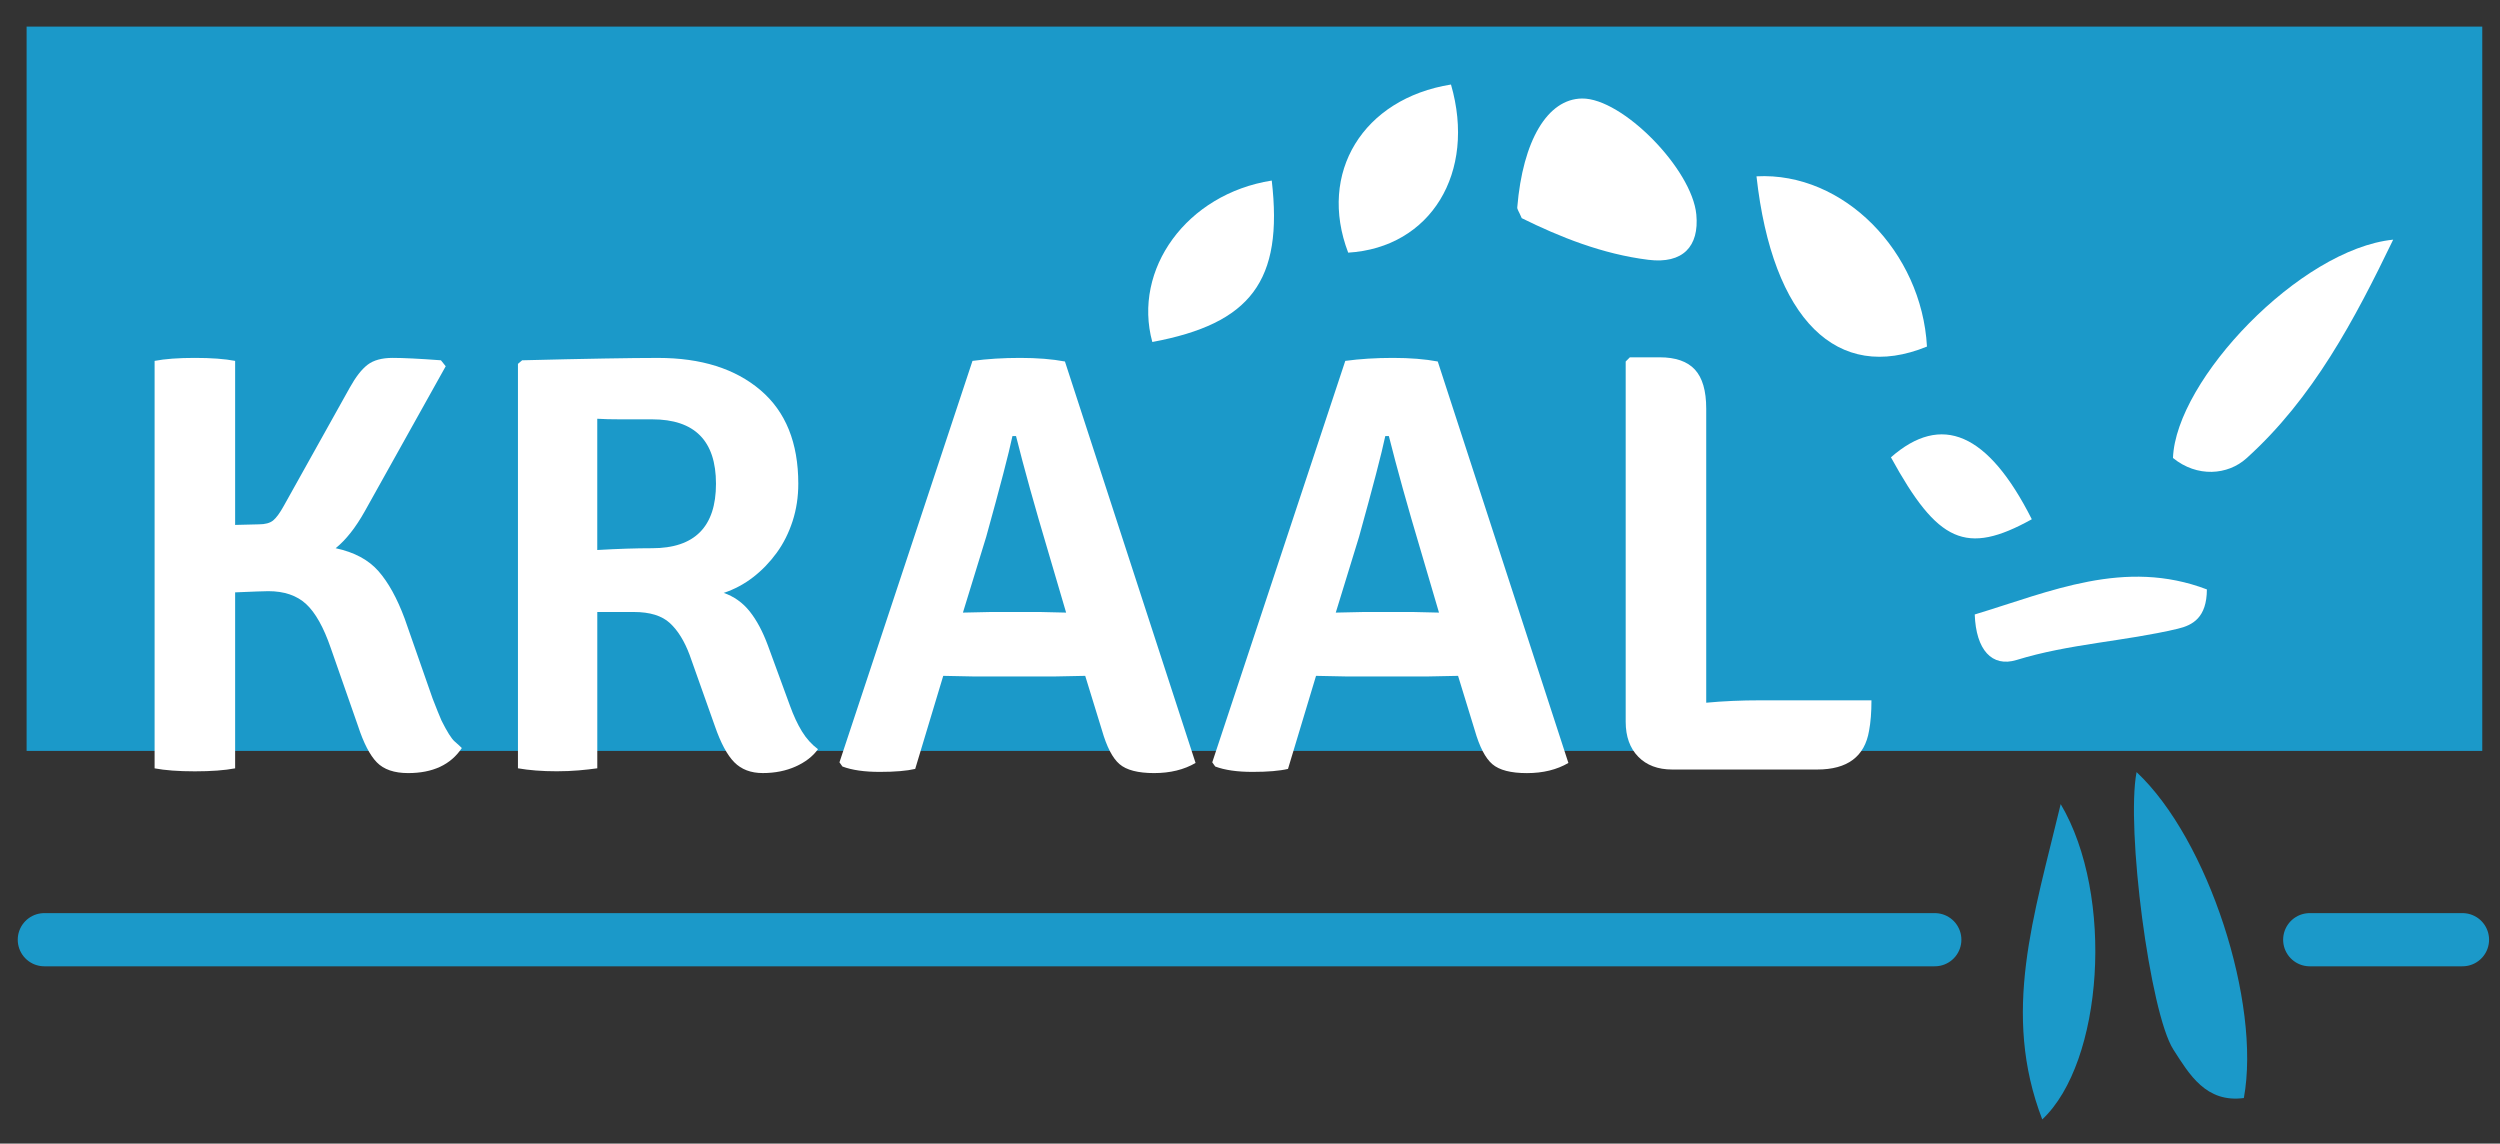
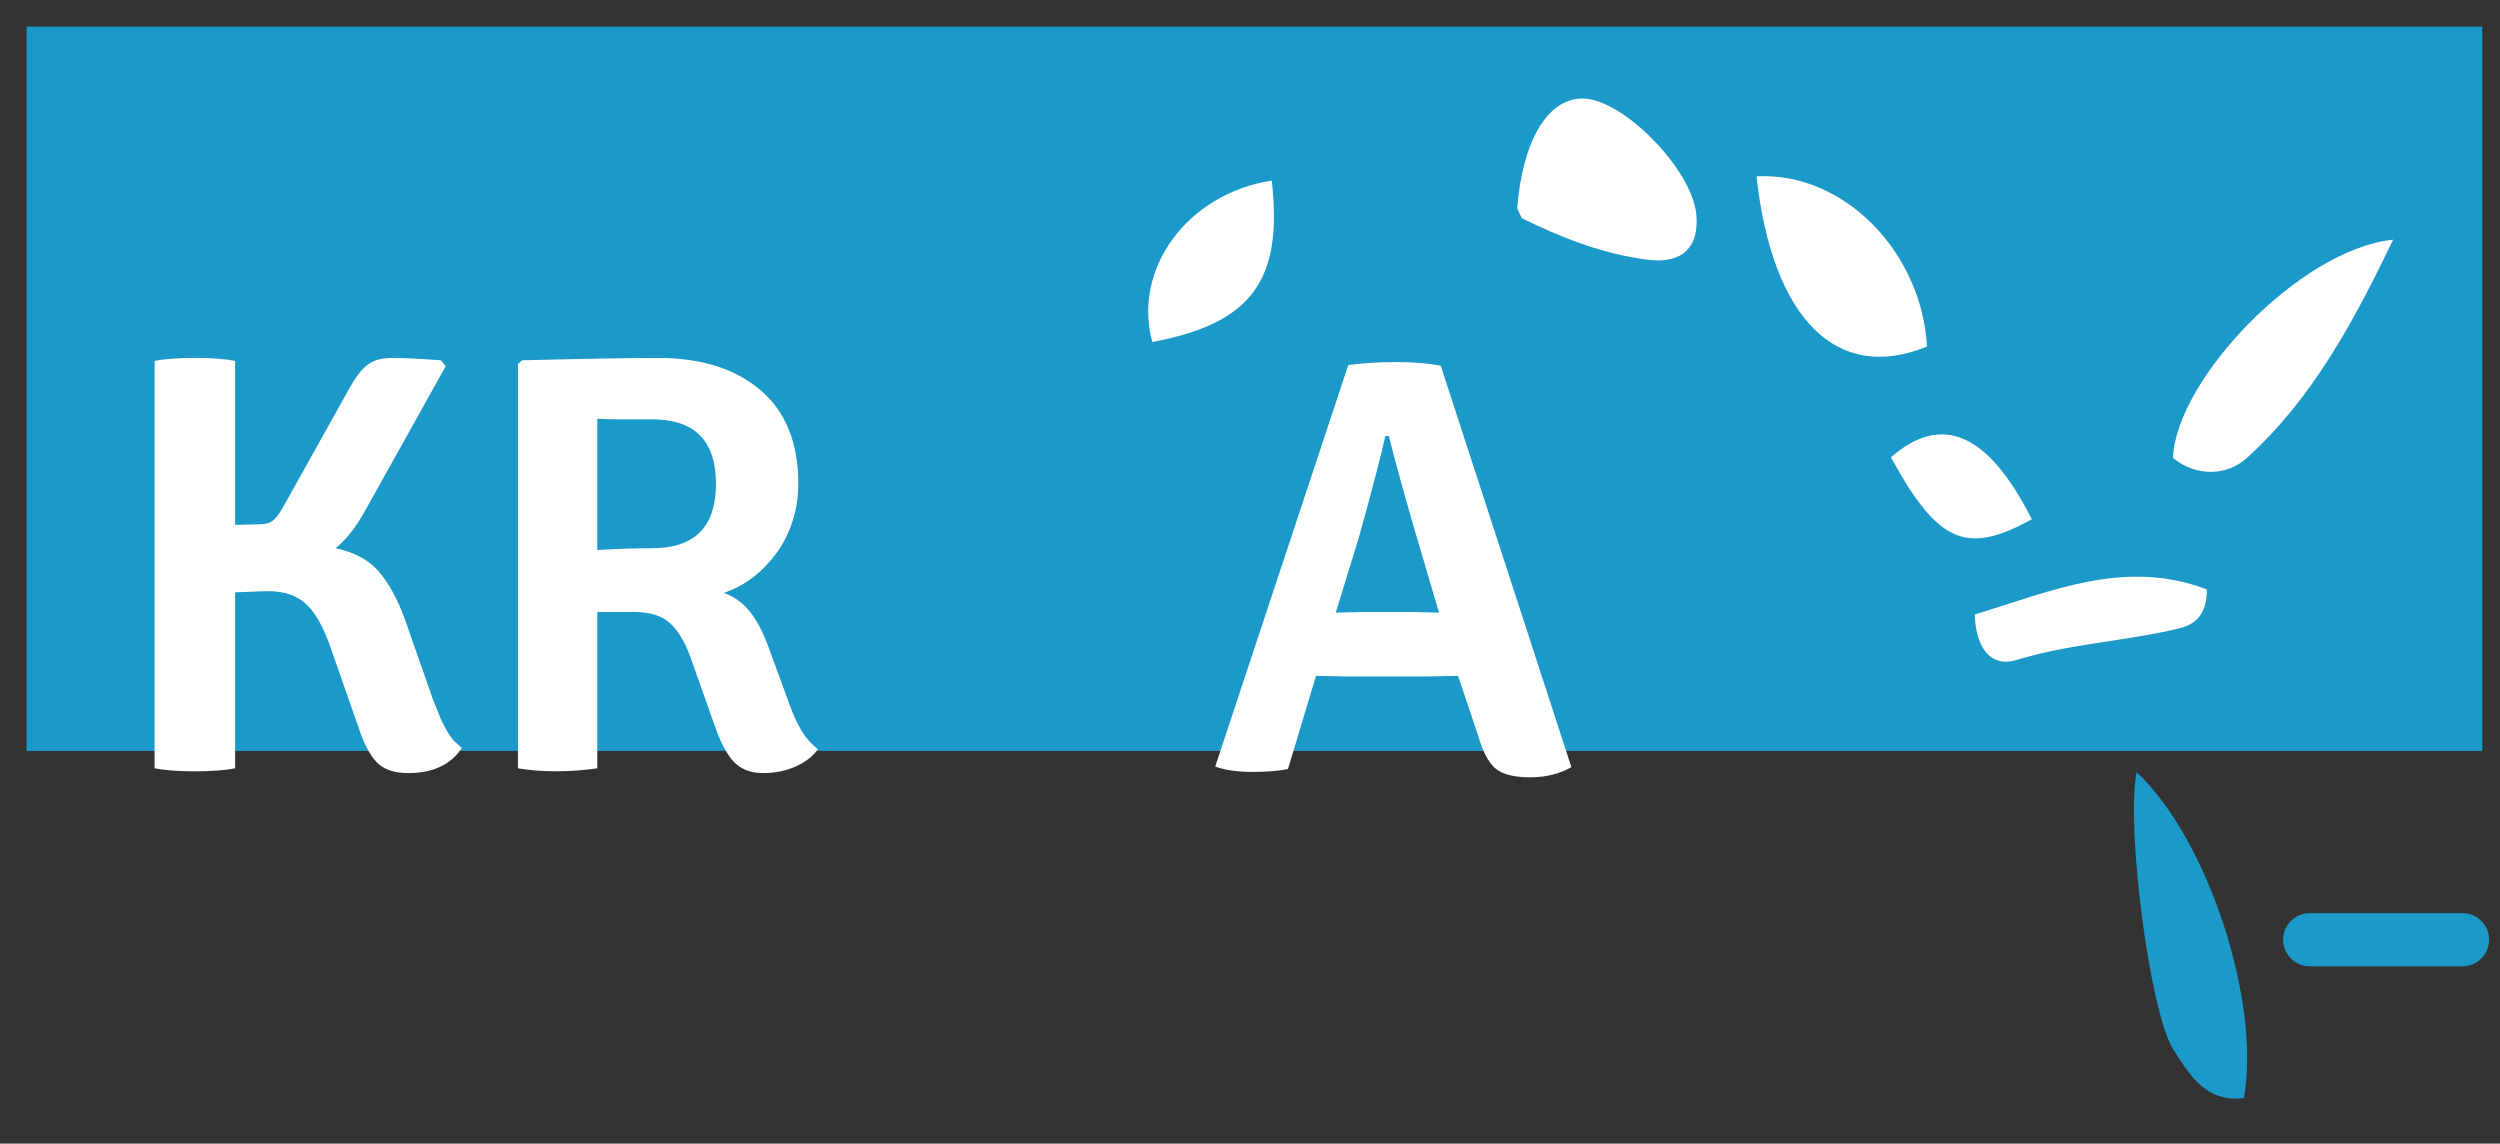
<svg xmlns="http://www.w3.org/2000/svg" version="1.1" id="Layer_1" x="0px" y="0px" width="94px" height="43px" viewBox="0 0 94 43" enable-background="new 0 0 94 43" xml:space="preserve">
  <rect x="0" y="0" width="94" height="43" fill="#333333" stroke="none" />
  <g>
    <rect x="1" y="1" fill="#1B99C9" width="92.333" height="27.234" />
    <g enable-background="new    ">
      <path fill="#FFFFFF" d="M17.365,28.126c-0.418,0.628-1.092,0.942-2.019,0.942c-0.523,0-0.916-0.135-1.178-0.404    c-0.262-0.269-0.497-0.725-0.707-1.368l-1.027-2.938c-0.268-0.777-0.577-1.326-0.926-1.648c-0.35-0.321-0.822-0.482-1.417-0.482    c-0.149,0-0.565,0.016-1.25,0.045v6.617c-0.392,0.074-0.896,0.112-1.514,0.112s-1.123-0.038-1.514-0.112V13.569    c0.391-0.075,0.896-0.112,1.514-0.112s1.123,0.037,1.514,0.112v6.168l0.893-0.022c0.238,0,0.417-0.049,0.536-0.146    c0.119-0.098,0.253-0.28,0.402-0.55l2.478-4.441c0.223-0.403,0.447-0.691,0.671-0.863c0.225-0.172,0.539-0.258,0.942-0.258    c0.403,0,1.009,0.03,1.816,0.09l0.18,0.224l-3.042,5.451c-0.343,0.613-0.708,1.076-1.096,1.391    c0.701,0.149,1.237,0.438,1.61,0.863c0.373,0.426,0.701,1.021,0.984,1.783l1.051,3.006c0.104,0.269,0.168,0.43,0.19,0.482    c0.022,0.052,0.07,0.168,0.145,0.348c0.209,0.418,0.374,0.68,0.494,0.784C17.216,27.984,17.305,28.066,17.365,28.126z" />
      <path fill="#FFFFFF" d="M30.016,18.189c0,0.493-0.071,0.961-0.213,1.402c-0.143,0.44-0.34,0.837-0.595,1.188    s-0.549,0.658-0.886,0.92s-0.707,0.459-1.11,0.594c0.389,0.135,0.714,0.367,0.976,0.695c0.262,0.329,0.49,0.756,0.684,1.279    l0.83,2.265c0.135,0.374,0.284,0.695,0.449,0.965c0.164,0.27,0.366,0.493,0.605,0.673c-0.194,0.27-0.474,0.486-0.839,0.65    s-0.778,0.247-1.237,0.247c-0.446,0-0.802-0.135-1.069-0.404c-0.267-0.269-0.512-0.725-0.734-1.368l-0.947-2.669    c-0.196-0.523-0.443-0.923-0.744-1.2c-0.301-0.276-0.751-0.415-1.353-0.415h-1.375v5.877c-0.209,0.03-0.441,0.056-0.695,0.078    s-0.531,0.034-0.83,0.034c-0.554,0-1.04-0.038-1.458-0.112V13.681l0.157-0.134c1.211-0.03,2.239-0.053,3.084-0.067    c0.844-0.015,1.521-0.022,2.03-0.022c1.615,0,2.897,0.403,3.847,1.211S30.016,16.649,30.016,18.189z M22.457,15.745v4.935    c0.777-0.045,1.465-0.067,2.064-0.067c1.6,0,2.4-0.808,2.4-2.423s-0.8-2.423-2.4-2.423c-0.464,0-0.864,0-1.2,0    S22.696,15.76,22.457,15.745z" />
-       <path fill="#FFFFFF" d="M40.804,25.412l-1.099,0.022h-3.14l-1.099-0.022l-1.054,3.499c-0.314,0.074-0.759,0.112-1.334,0.112    c-0.576,0-1.043-0.067-1.402-0.202l-0.112-0.157l5.002-15.095c0.553-0.075,1.151-0.112,1.794-0.112    c0.643,0,1.204,0.045,1.682,0.135l4.912,15.095C44.52,28.94,44,29.068,43.395,29.068s-1.04-0.112-1.301-0.337    c-0.262-0.224-0.482-0.65-0.662-1.278L40.804,25.412z M36.206,23.034l1.009-0.022h1.929l0.942,0.022l-0.673-2.288    c-0.508-1.704-0.912-3.154-1.211-4.351h-0.134c-0.135,0.643-0.464,1.906-0.987,3.79L36.206,23.034z" />
-       <path fill="#FFFFFF" d="M54.823,25.412l-1.099,0.022h-3.141l-1.1-0.022l-1.054,3.499c-0.313,0.074-0.759,0.112-1.334,0.112    s-1.043-0.067-1.402-0.202l-0.112-0.157l5.002-15.095c0.553-0.075,1.151-0.112,1.795-0.112c0.643,0,1.203,0.045,1.682,0.135    l4.912,15.095c-0.434,0.254-0.953,0.382-1.559,0.382s-1.039-0.112-1.301-0.337c-0.262-0.224-0.482-0.65-0.662-1.278L54.823,25.412    z M50.225,23.034l1.01-0.022h1.93l0.941,0.022l-0.673-2.288c-0.509-1.704-0.912-3.154-1.212-4.351h-0.134    c-0.135,0.643-0.464,1.906-0.987,3.79L50.225,23.034z" />
-       <path fill="#FFFFFF" d="M66.195,26.332h4.172c0,0.448-0.03,0.829-0.09,1.144c-0.164,0.973-0.814,1.458-1.951,1.458h-5.451    c-0.538,0-0.964-0.16-1.278-0.482c-0.313-0.321-0.471-0.759-0.471-1.312V13.592l0.157-0.157h1.121c0.598,0,1.039,0.153,1.323,0.46    s0.427,0.796,0.427,1.469v11.058C64.797,26.361,65.478,26.332,66.195,26.332z" />
+       <path fill="#FFFFFF" d="M54.823,25.412l-1.099,0.022h-3.141l-1.1-0.022l-1.054,3.499c-0.313,0.074-0.759,0.112-1.334,0.112    s-1.043-0.067-1.402-0.202l5.002-15.095c0.553-0.075,1.151-0.112,1.795-0.112c0.643,0,1.203,0.045,1.682,0.135    l4.912,15.095c-0.434,0.254-0.953,0.382-1.559,0.382s-1.039-0.112-1.301-0.337c-0.262-0.224-0.482-0.65-0.662-1.278L54.823,25.412    z M50.225,23.034l1.01-0.022h1.93l0.941,0.022l-0.673-2.288c-0.509-1.704-0.912-3.154-1.212-4.351h-0.134    c-0.135,0.643-0.464,1.906-0.987,3.79L50.225,23.034z" />
    </g>
    <g>
      <path fill="#FFFFFF" d="M89.984,9.011c-1.453,3.009-3.008,5.96-5.519,8.223c-0.7,0.632-1.851,0.727-2.761-0.014    C81.811,14.29,86.48,9.367,89.984,9.011z" />
      <path fill="#FFFFFF" d="M66.044,6.63c3.28-0.174,6.216,2.842,6.41,6.401C69.086,14.409,66.645,12.032,66.044,6.63z" />
      <path fill="#FFFFFF" d="M74.25,23.104c2.844-0.86,5.637-2.119,8.729-0.942c-0.004,1.056-0.528,1.346-1.097,1.479    c-2,0.476-4.069,0.561-6.058,1.174C74.895,25.1,74.297,24.434,74.25,23.104z" />
      <path fill="#FFFFFF" d="M76.396,19.524c-2.478,1.374-3.537,0.879-5.297-2.329C72.998,15.529,74.747,16.259,76.396,19.524z" />
    </g>
    <g>
      <g>
        <path fill="#FFFFFF" d="M57.217,8.203c-0.107-0.255-0.174-0.333-0.168-0.405c0.208-2.518,1.139-4.078,2.434-4.094     c1.511-0.02,4.136,2.645,4.299,4.363c0.113,1.201-0.508,1.862-1.801,1.702C60.25,9.555,58.645,8.909,57.217,8.203z" />
-         <path fill="#FFFFFF" d="M54.557,3.178c0.959,3.318-0.762,6.131-3.865,6.322C49.544,6.497,51.248,3.71,54.557,3.178z" />
        <path fill="#FFFFFF" d="M47.818,6.789c0.438,3.776-0.79,5.38-4.491,6.07C42.581,10.133,44.612,7.292,47.818,6.789z" />
      </g>
    </g>
    <path fill="#1B99C9" d="M80.335,29.031c2.698,2.525,4.687,8.691,4.034,12.255c-1.424,0.188-2.049-0.886-2.65-1.822   C80.834,38.083,79.932,31.128,80.335,29.031z" />
-     <path fill="#1B99C9" d="M77.482,30.234c2.039,3.447,1.59,9.717-0.693,11.856C75.247,38.083,76.477,34.445,77.482,30.234z" />
-     <line fill="none" stroke="#1B99C9" stroke-width="2" stroke-linecap="round" stroke-linejoin="round" stroke-miterlimit="10" x1="1.667" y1="35.333" x2="72.748" y2="35.333" />
    <line fill="none" stroke="#1B99C9" stroke-width="2" stroke-linecap="round" stroke-linejoin="round" stroke-miterlimit="10" x1="86.846" y1="35.333" x2="92.589" y2="35.333" />
  </g>
</svg>